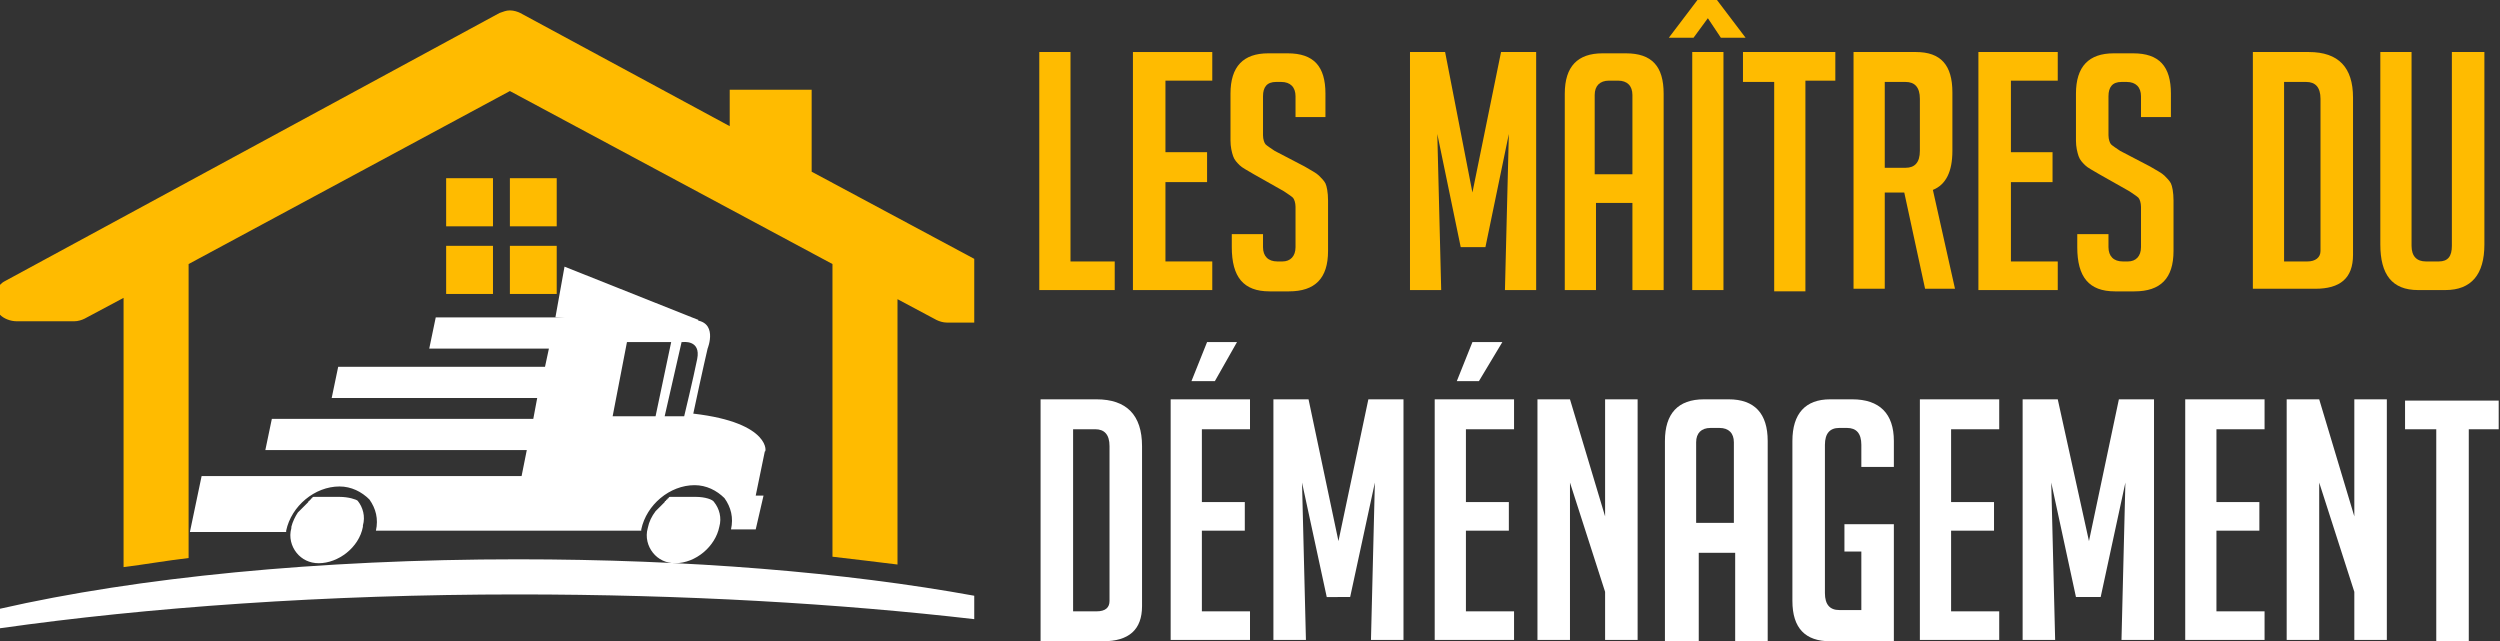
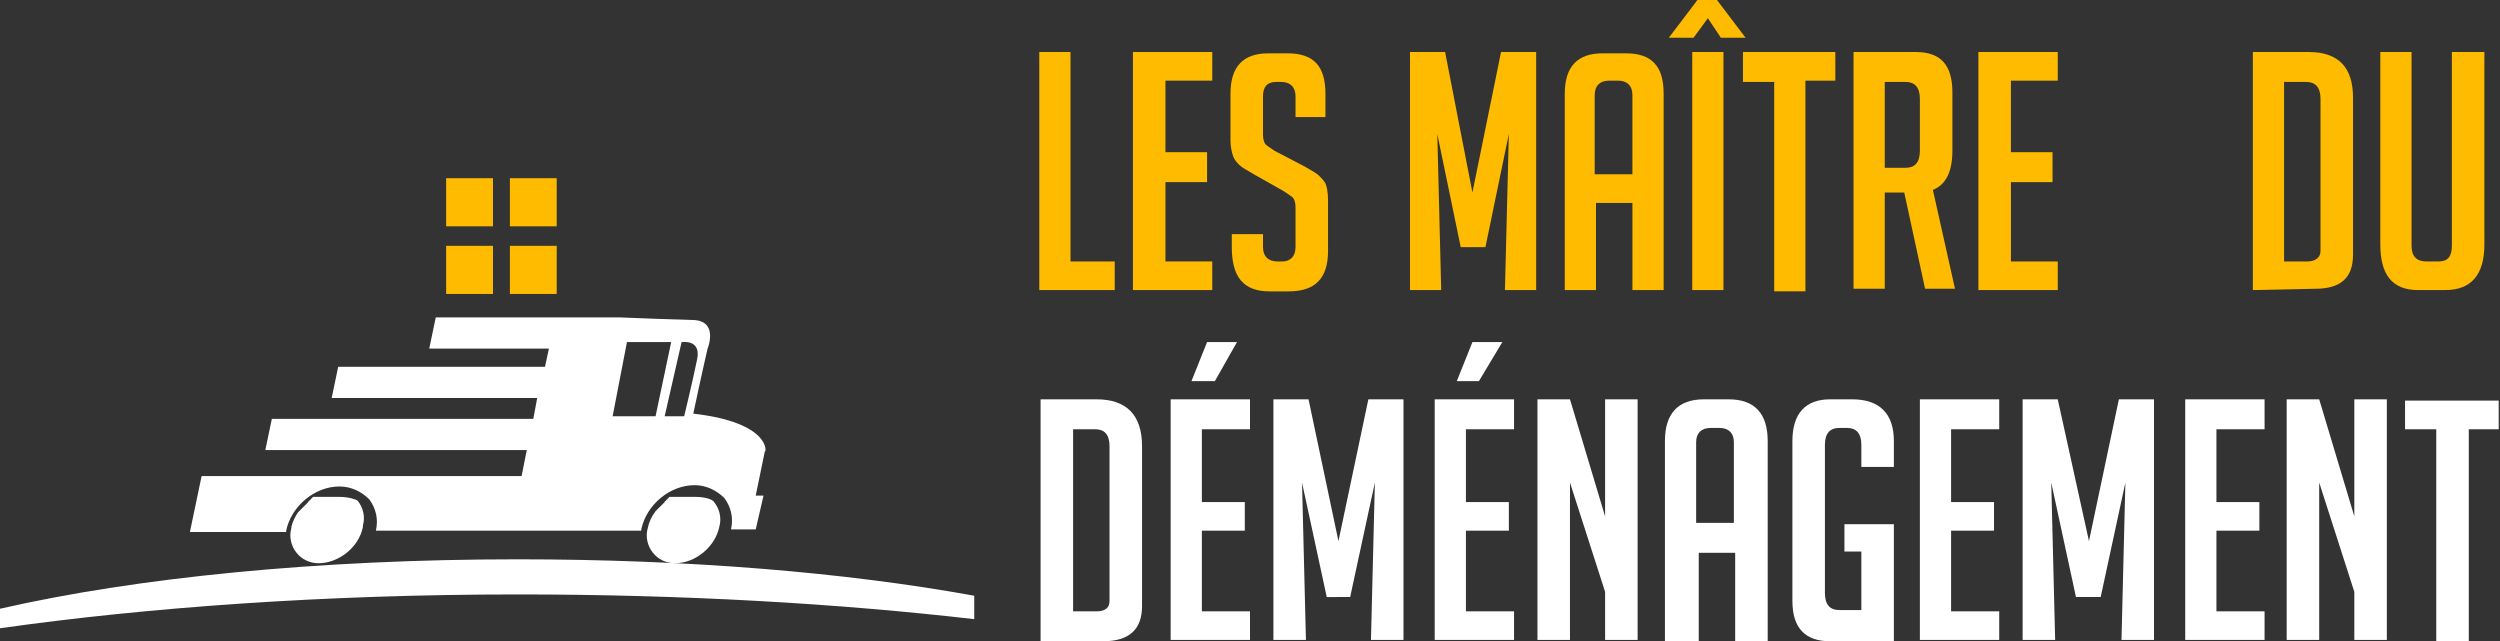
<svg xmlns="http://www.w3.org/2000/svg" version="1.1" id="Layer_1" x="0px" y="0px" width="192.2px" height="49.3px" viewBox="0 0 192.2 49.3" style="enable-background:new 0 0 192.2 49.3;" xml:space="preserve">
  <rect x="0" y="0" width="192.2" height="49.3" fill="#333333" stroke="none" />
  <style type="text/css">
	.st0{fill:#FFBB00;}
	.st1{fill:#FFFFFF;}
</style>
  <g>
    <path class="st0" d="M85.7,22.3h-5.8V4h2.4v16.1h3.4V22.3z" />
    <path class="st0" d="M87.1,22.3V4h6.1v2.2h-3.6v5.5h3.2V14h-3.2v6.1h3.6v2.2H87.1z" />
    <path class="st0" d="M99.6,9V7.4c0-0.7-0.4-1.1-1.1-1.1h-0.4c-0.7,0-1,0.4-1,1.1v3c0,0.3,0.1,0.6,0.2,0.7c0.1,0.1,0.4,0.3,0.7,0.5   l2.3,1.2c0.5,0.3,0.9,0.5,1.1,0.7c0.2,0.2,0.4,0.4,0.5,0.6s0.2,0.7,0.2,1.3v3.9c0,2.1-1,3.1-3,3.1h-1.5c-2,0-2.9-1.1-2.9-3.4V18   h2.4v1c0,0.7,0.4,1.1,1.1,1.1h0.4c0.6,0,1-0.4,1-1.1v-3.1c0-0.3-0.1-0.6-0.2-0.7c-0.1-0.1-0.4-0.3-0.7-0.5l-2.3-1.3   c-0.5-0.3-0.9-0.5-1.1-0.7s-0.4-0.4-0.5-0.7c-0.1-0.3-0.2-0.7-0.2-1.2V7.2c0-2.1,1-3.1,2.9-3.1h1.5c2,0,2.9,1,2.9,3.1V9H99.6z" />
    <path class="st0" d="M113.2,14.8L115.4,4h2.7v18.3h-2.4l0.3-12l-1.8,8.7h-1.9l-1.8-8.7l0.3,12h-2.4V4h2.7L113.2,14.8z" />
    <path class="st0" d="M122.7,22.3h-2.4V7.2c0-2.1,1-3.1,2.9-3.1h1.8c2,0,2.9,1,2.9,3.1v15.1h-2.4v-6.7h-2.8V22.3z M125.5,13.4V7.3   c0-0.7-0.4-1.1-1.1-1.1h-0.7c-0.7,0-1.1,0.4-1.1,1.1v6.1H125.5z" />
    <path class="st0" d="M131.3,1.4l-1.1,1.5h-1.9l2.2-2.9h1.5l2.2,2.9h-1.9L131.3,1.4z M130.1,22.3V4h2.4v18.3H130.1z" />
    <path class="st0" d="M138.8,6.3v16.1h-2.4V6.3H134V4h7.1v2.2H138.8z" />
    <path class="st0" d="M142.5,4h4.8c1.9,0,2.8,1,2.8,3.1v4.5c0,1.6-0.5,2.6-1.5,3l1.7,7.6H148l-1.6-7.4h-1.5v7.4h-2.4V4z M144.9,12.9   h1.6c0.7,0,1.1-0.4,1.1-1.3V7.6c0-0.9-0.4-1.3-1.1-1.3h-1.6V12.9z" />
    <path class="st0" d="M152.1,22.3V4h6.1v2.2h-3.6v5.5h3.2V14h-3.2v6.1h3.6v2.2H152.1z" />
-     <path class="st0" d="M164.6,9V7.4c0-0.7-0.4-1.1-1.1-1.1h-0.4c-0.7,0-1,0.4-1,1.1v3c0,0.3,0.1,0.6,0.2,0.7c0.1,0.1,0.4,0.3,0.7,0.5   l2.3,1.2c0.5,0.3,0.9,0.5,1.1,0.7c0.2,0.2,0.4,0.4,0.5,0.6s0.2,0.7,0.2,1.3v3.9c0,2.1-1,3.1-3,3.1h-1.5c-2,0-2.9-1.1-2.9-3.4V18   h2.4v1c0,0.7,0.4,1.1,1.1,1.1h0.4c0.6,0,1-0.4,1-1.1v-3.1c0-0.3-0.1-0.6-0.2-0.7c-0.1-0.1-0.4-0.3-0.7-0.5l-2.3-1.3   c-0.5-0.3-0.9-0.5-1.1-0.7s-0.4-0.4-0.5-0.7c-0.1-0.3-0.2-0.7-0.2-1.2V7.2c0-2.1,1-3.1,2.9-3.1h1.5c2,0,2.9,1,2.9,3.1V9H164.6z" />
-     <path class="st0" d="M173.2,22.3V4h4.3c2.3,0,3.4,1.2,3.4,3.5v12.1c0,1.8-1,2.6-2.9,2.6H173.2z M175.6,20.1h1.8c0.6,0,1-0.3,1-0.8   V7.6c0-0.9-0.4-1.3-1.1-1.3h-1.7V20.1z" />
+     <path class="st0" d="M173.2,22.3V4h4.3c2.3,0,3.4,1.2,3.4,3.5v12.1c0,1.8-1,2.6-2.9,2.6z M175.6,20.1h1.8c0.6,0,1-0.3,1-0.8   V7.6c0-0.9-0.4-1.3-1.1-1.3h-1.7V20.1z" />
    <path class="st0" d="M191,4v14.8c0,2.3-1,3.5-3,3.5h-2.1c-2,0-2.9-1.2-2.9-3.5V4h2.4v14.9c0,0.8,0.4,1.2,1.1,1.2h1   c0.7,0,1-0.4,1-1.2V4H191z" />
    <path class="st1" d="M80,49.3V30.7h4.3c2.3,0,3.5,1.2,3.5,3.6v12.3c0,1.8-1,2.7-3,2.7H80z M82.4,47h1.9c0.7,0,1-0.3,1-0.8V34.3   c0-0.9-0.4-1.3-1.1-1.3h-1.7V47z" />
    <path class="st1" d="M90,49.3V30.7h6.1V33h-3.7v5.6h3.3v2.2h-3.3V47h3.7v2.2H90z M93.4,29.3h-1.8l1.2-3h2.3L93.4,29.3z" />
    <path class="st1" d="M102.9,41.6l2.3-10.9h2.7v18.5h-2.5l0.3-12.1l-1.9,8.8H102l-1.9-8.8l0.3,12.1h-2.5V30.7h2.7L102.9,41.6z" />
    <path class="st1" d="M110.3,49.3V30.7h6.1V33h-3.7v5.6h3.3v2.2h-3.3V47h3.7v2.2H110.3z M113.7,29.3H112l1.2-3h2.3L113.7,29.3z" />
    <path class="st1" d="M123.4,39.7v-9h2.5v18.5h-2.5v-3.7l-2.7-8.4v12.1h-2.5V30.7h2.5L123.4,39.7z" />
    <path class="st1" d="M130.5,49.3H128V33.9c0-2.1,1-3.2,3-3.2h1.9c2,0,3,1.1,3,3.2v15.4h-2.5v-6.8h-2.8V49.3z M133.3,40.2v-6.2   c0-0.7-0.4-1.1-1.1-1.1h-0.7c-0.7,0-1.1,0.4-1.1,1.1v6.2H133.3z" />
    <path class="st1" d="M141.8,42.5v-2.2h3.8v9h-4.9c-1.9,0-2.9-1-2.9-3.1V33.9c0-2.1,1-3.2,2.9-3.2h1.7c2.1,0,3.2,1.1,3.2,3.2v2h-2.5   v-1.7c0-0.9-0.4-1.3-1.1-1.3h-0.6c-0.7,0-1.1,0.4-1.1,1.3v11.4c0,0.9,0.4,1.3,1.1,1.3h1.7v-4.5H141.8z" />
    <path class="st1" d="M147.6,49.3V30.7h6.1V33h-3.7v5.6h3.3v2.2h-3.3V47h3.7v2.2H147.6z" />
    <path class="st1" d="M160.6,41.6l2.3-10.9h2.7v18.5h-2.5l0.3-12.1l-1.9,8.8h-1.9l-1.9-8.8l0.3,12.1h-2.5V30.7h2.7L160.6,41.6z" />
    <path class="st1" d="M168,49.3V30.7h6.1V33h-3.7v5.6h3.3v2.2h-3.3V47h3.7v2.2H168z" />
    <path class="st1" d="M181,39.7v-9h2.5v18.5H181v-3.7l-2.7-8.4v12.1h-2.5V30.7h2.5L181,39.7z" />
    <path class="st1" d="M189.8,33v16.3h-2.5V33h-2.4v-2.2h7.2V33H189.8z" />
  </g>
  <g>
    <g>
      <g>
        <g>
          <rect x="34.3" y="13.7" class="st0" width="3.6" height="3.7" />
        </g>
        <g>
          <rect x="39.2" y="13.7" class="st0" width="3.6" height="3.7" />
        </g>
        <g>
          <rect x="34.3" y="18.9" class="st0" width="3.6" height="3.7" />
        </g>
        <g>
          <rect x="39.2" y="18.9" class="st0" width="3.6" height="3.7" />
        </g>
      </g>
    </g>
-     <path class="st0" d="M62.4,13.2V6.9h-6.3v2.8L40,1c-0.2-0.1-0.5-0.2-0.8-0.2v0c0,0,0,0,0,0c0,0,0,0,0,0v0c-0.3,0-0.5,0.1-0.8,0.2   l-38,20.6c-0.2,0.1-0.3,0.2-0.4,0.3v2.3c0.3,0.3,0.8,0.5,1.3,0.5h4.4c0.3,0,0.6-0.1,0.8-0.2l3-1.6v20.7c1.6-0.2,3.3-0.5,5-0.7V20.3   L39.2,7l24.8,13.3v22.5c1.7,0.2,3.4,0.4,5,0.6V23l3,1.6c0.2,0.1,0.5,0.2,0.8,0.2h2.1v-4.9L62.4,13.2z" />
    <g>
      <g>
        <path class="st1" d="M53.3,31.8c0.7-3.3,1.1-5,1.1-5s0.9-2.2-1.2-2.2c-3.5-0.1-5.3-0.2-5.6-0.2l0,0h0h-0.4h-4.5h-9.2l-0.5,2.4     h9.2l-0.3,1.4H26l-0.5,2.4h15.8L41,32.2H20.9l-0.5,2.4h20.1l-0.4,2H15.5l-0.9,4.3h1.8H22c0,0,0,0,0-0.1c0.4-1.9,2.2-3.4,4.1-3.4     c0.9,0,1.7,0.4,2.3,1c0.5,0.7,0.7,1.5,0.5,2.4h15.8h4.6c0,0,0,0,0-0.1c0.4-1.9,2.2-3.4,4.1-3.4c0.9,0,1.7,0.4,2.3,1     c0.5,0.7,0.7,1.5,0.5,2.4h1.9l0.6-2.6h-0.6l0.7-3.4C58.9,34.9,59.4,32.5,53.3,31.8z M47.1,32l1.1-5.7h3.4L50.4,32H47.1z M51.1,32     l1.3-5.7h0.1c0,0,1.4-0.2,1.1,1.3c-0.3,1.5-1,4.4-1,4.4H51.1z" />
        <path class="st1" d="M26.1,38.2c0,0-0.1,0-0.1,0c0,0,0,0-0.1,0c0,0-0.1,0-0.1,0c0,0,0,0-0.1,0c0,0-0.1,0-0.1,0c0,0,0,0-0.1,0     c0,0-0.1,0-0.1,0c0,0,0,0-0.1,0c0,0,0,0-0.1,0c0,0,0,0-0.1,0c0,0,0,0-0.1,0c0,0-0.1,0-0.1,0c0,0,0,0-0.1,0c0,0-0.1,0-0.1,0     c0,0,0,0-0.1,0c0,0-0.1,0-0.1,0c0,0,0,0-0.1,0c0,0-0.1,0-0.1,0c0,0,0,0,0,0c0,0-0.1,0-0.1,0c0,0,0,0,0,0c0,0-0.1,0-0.1,0     c0,0,0,0,0,0c0,0-0.1,0-0.1,0.1c0,0,0,0,0,0c0,0-0.1,0-0.1,0.1c0,0,0,0,0,0c0,0-0.1,0-0.1,0.1c0,0,0,0,0,0c0,0-0.1,0-0.1,0.1     c0,0,0,0,0,0c0,0-0.1,0.1-0.1,0.1c0,0,0,0,0,0c0,0-0.1,0.1-0.1,0.1c0,0,0,0,0,0c0,0-0.1,0.1-0.1,0.1c0,0,0,0,0,0     c0,0-0.1,0.1-0.1,0.1c0,0,0,0,0,0c0,0-0.1,0.1-0.1,0.1c0,0,0,0,0,0c0,0-0.1,0.1-0.1,0.1c0,0,0,0,0,0c0,0-0.1,0.1-0.1,0.1     c0,0,0,0,0,0c0,0-0.1,0.1-0.1,0.1l0,0c-0.2,0.3-0.4,0.7-0.5,1.1l0,0c0,0,0,0,0,0.1c-0.2,0.7,0,1.4,0.4,1.9c0.4,0.5,1,0.8,1.7,0.8     c1.5,0,3.1-1.2,3.4-2.8c0,0,0,0,0-0.1c0.2-0.7,0-1.4-0.4-1.9C27.4,38.4,26.8,38.2,26.1,38.2z" />
        <path class="st1" d="M53.5,38.2c0,0-0.1,0-0.1,0c0,0,0,0-0.1,0c0,0-0.1,0-0.1,0c0,0,0,0-0.1,0c0,0-0.1,0-0.1,0c0,0,0,0-0.1,0     c0,0-0.1,0-0.1,0c0,0,0,0-0.1,0c0,0,0,0-0.1,0c0,0,0,0-0.1,0c0,0,0,0-0.1,0c0,0-0.1,0-0.1,0c0,0,0,0-0.1,0c0,0-0.1,0-0.1,0     c0,0,0,0-0.1,0c0,0-0.1,0-0.1,0c0,0,0,0-0.1,0c0,0-0.1,0-0.1,0c0,0,0,0,0,0c0,0-0.1,0-0.1,0c0,0,0,0,0,0c0,0-0.1,0-0.1,0     c0,0,0,0,0,0c0,0-0.1,0-0.1,0.1c0,0,0,0,0,0c0,0-0.1,0-0.1,0.1c0,0,0,0,0,0c0,0-0.1,0-0.1,0.1c0,0,0,0,0,0c0,0-0.1,0-0.1,0.1     c0,0,0,0,0,0c0,0-0.1,0.1-0.1,0.1c0,0,0,0,0,0c0,0-0.1,0.1-0.1,0.1c0,0,0,0,0,0c0,0-0.1,0.1-0.1,0.1c0,0,0,0,0,0     c0,0-0.1,0.1-0.1,0.1c0,0,0,0,0,0c0,0-0.1,0.1-0.1,0.1c0,0,0,0,0,0c0,0-0.1,0.1-0.1,0.1c0,0,0,0,0,0c0,0-0.1,0.1-0.1,0.1     c0,0,0,0,0,0c-0.3,0.4-0.5,0.8-0.6,1.3c-0.2,0.7,0,1.4,0.4,1.9c0.4,0.5,1,0.8,1.7,0.8c1.6,0,3.1-1.3,3.4-2.8     c0.2-0.7,0-1.4-0.4-1.9C54.8,38.4,54.2,38.2,53.5,38.2z" />
      </g>
    </g>
    <path class="st1" d="M39.8,43C24.5,43,10.5,44.4,0,46.8v1.5c11.3-1.6,25-2.6,39.8-2.6c12.8,0,24.7,0.7,35.1,1.9c0-0.6,0-1.2,0-1.8   C65,44,52.9,43,39.8,43z" />
-     <polygon class="st1" points="42.7,24.4 43.4,20.5 53.7,24.6 53.4,25.1  " />
  </g>
</svg>